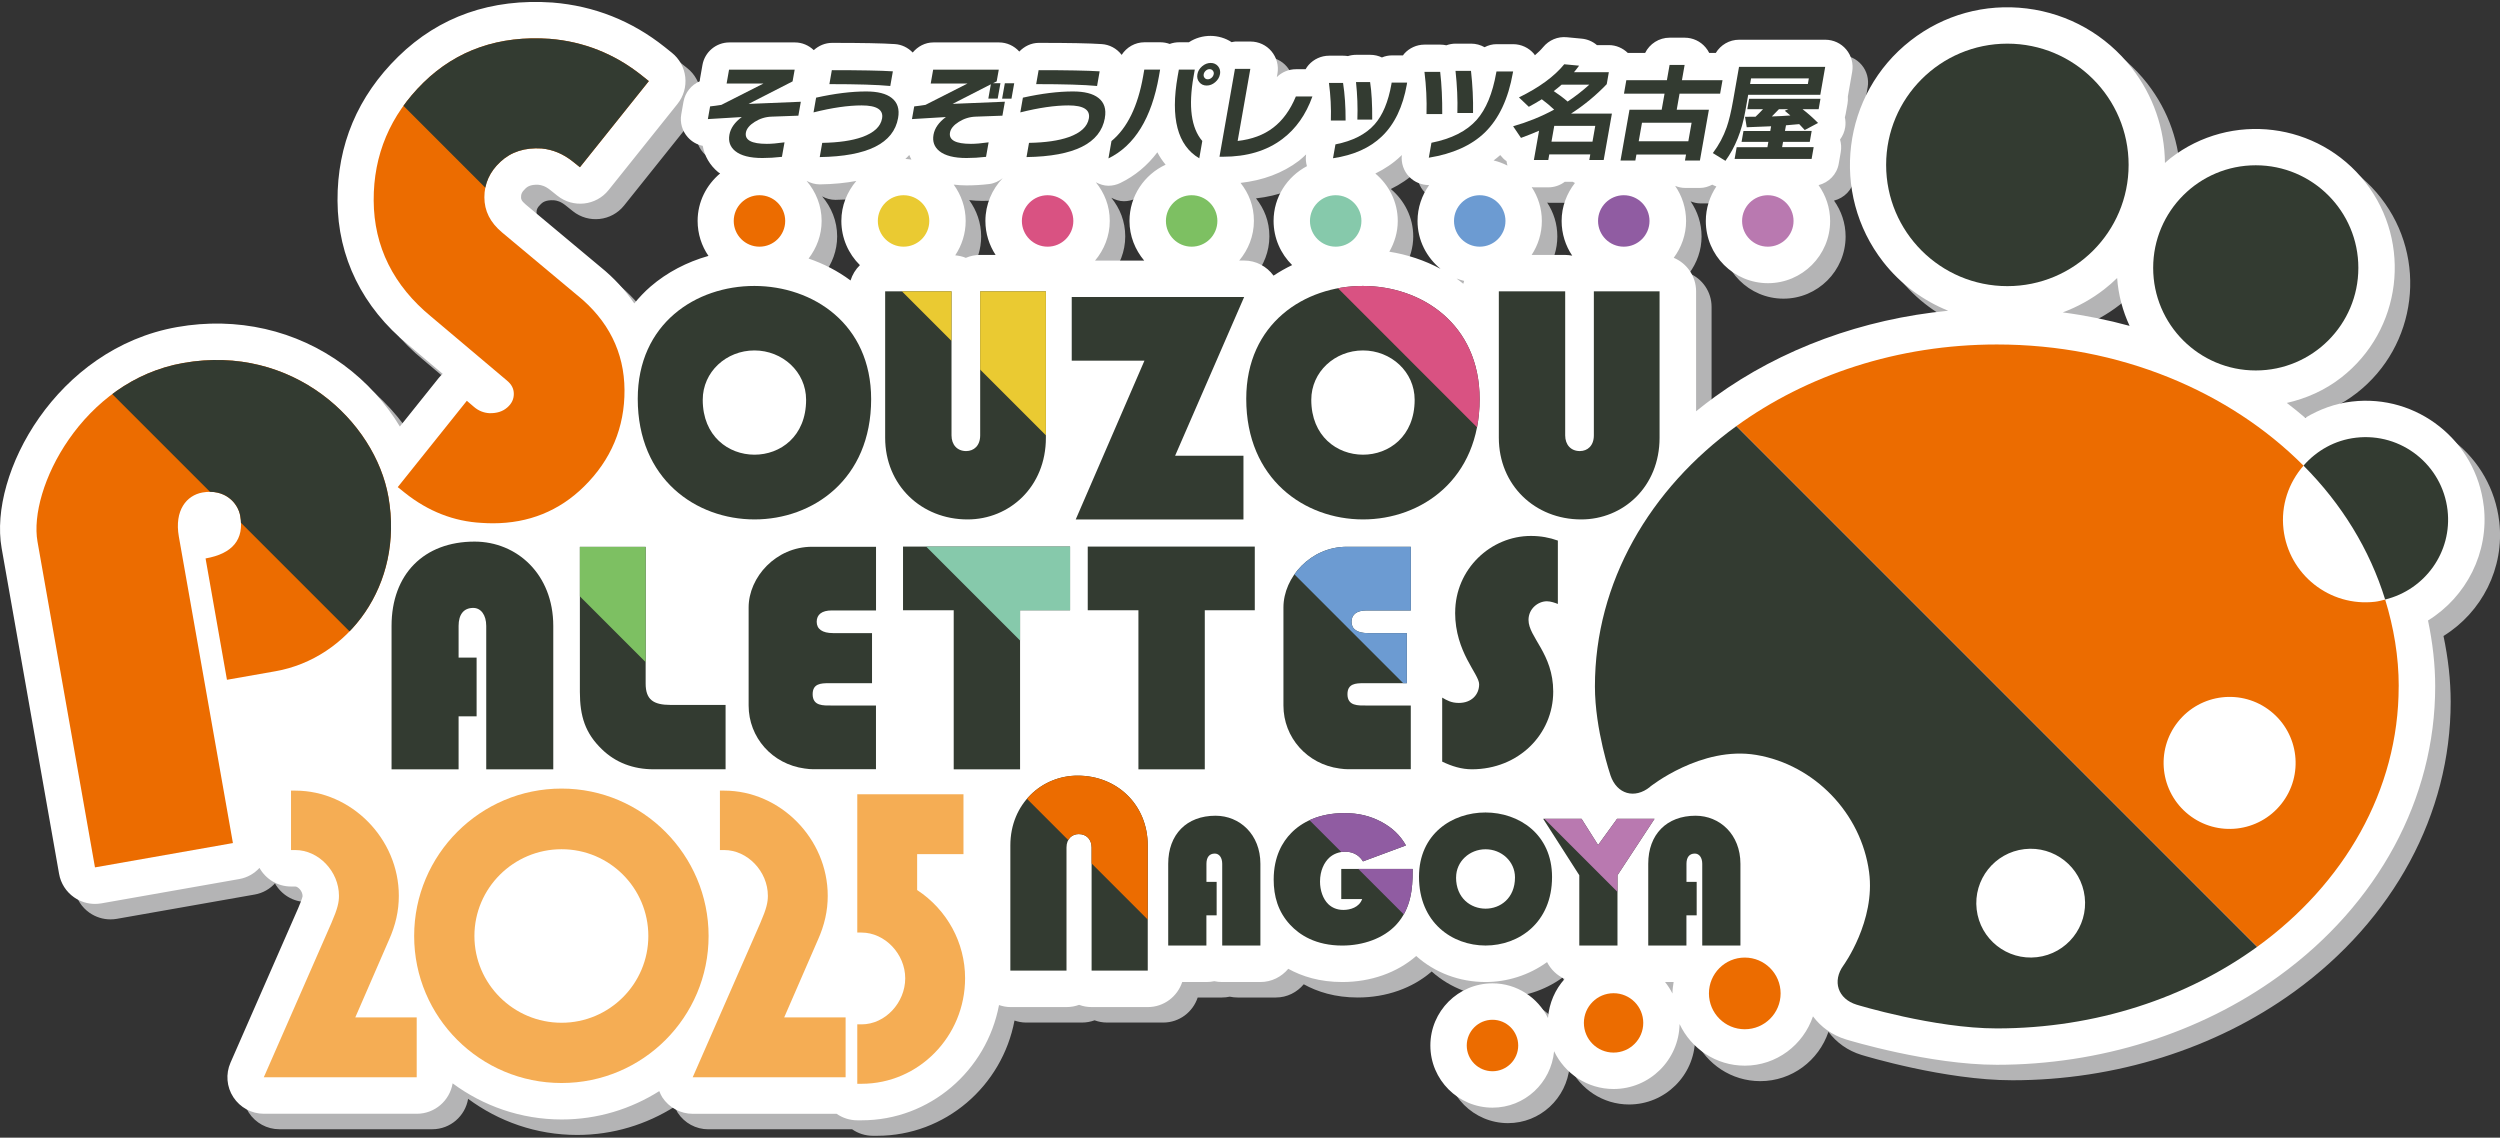
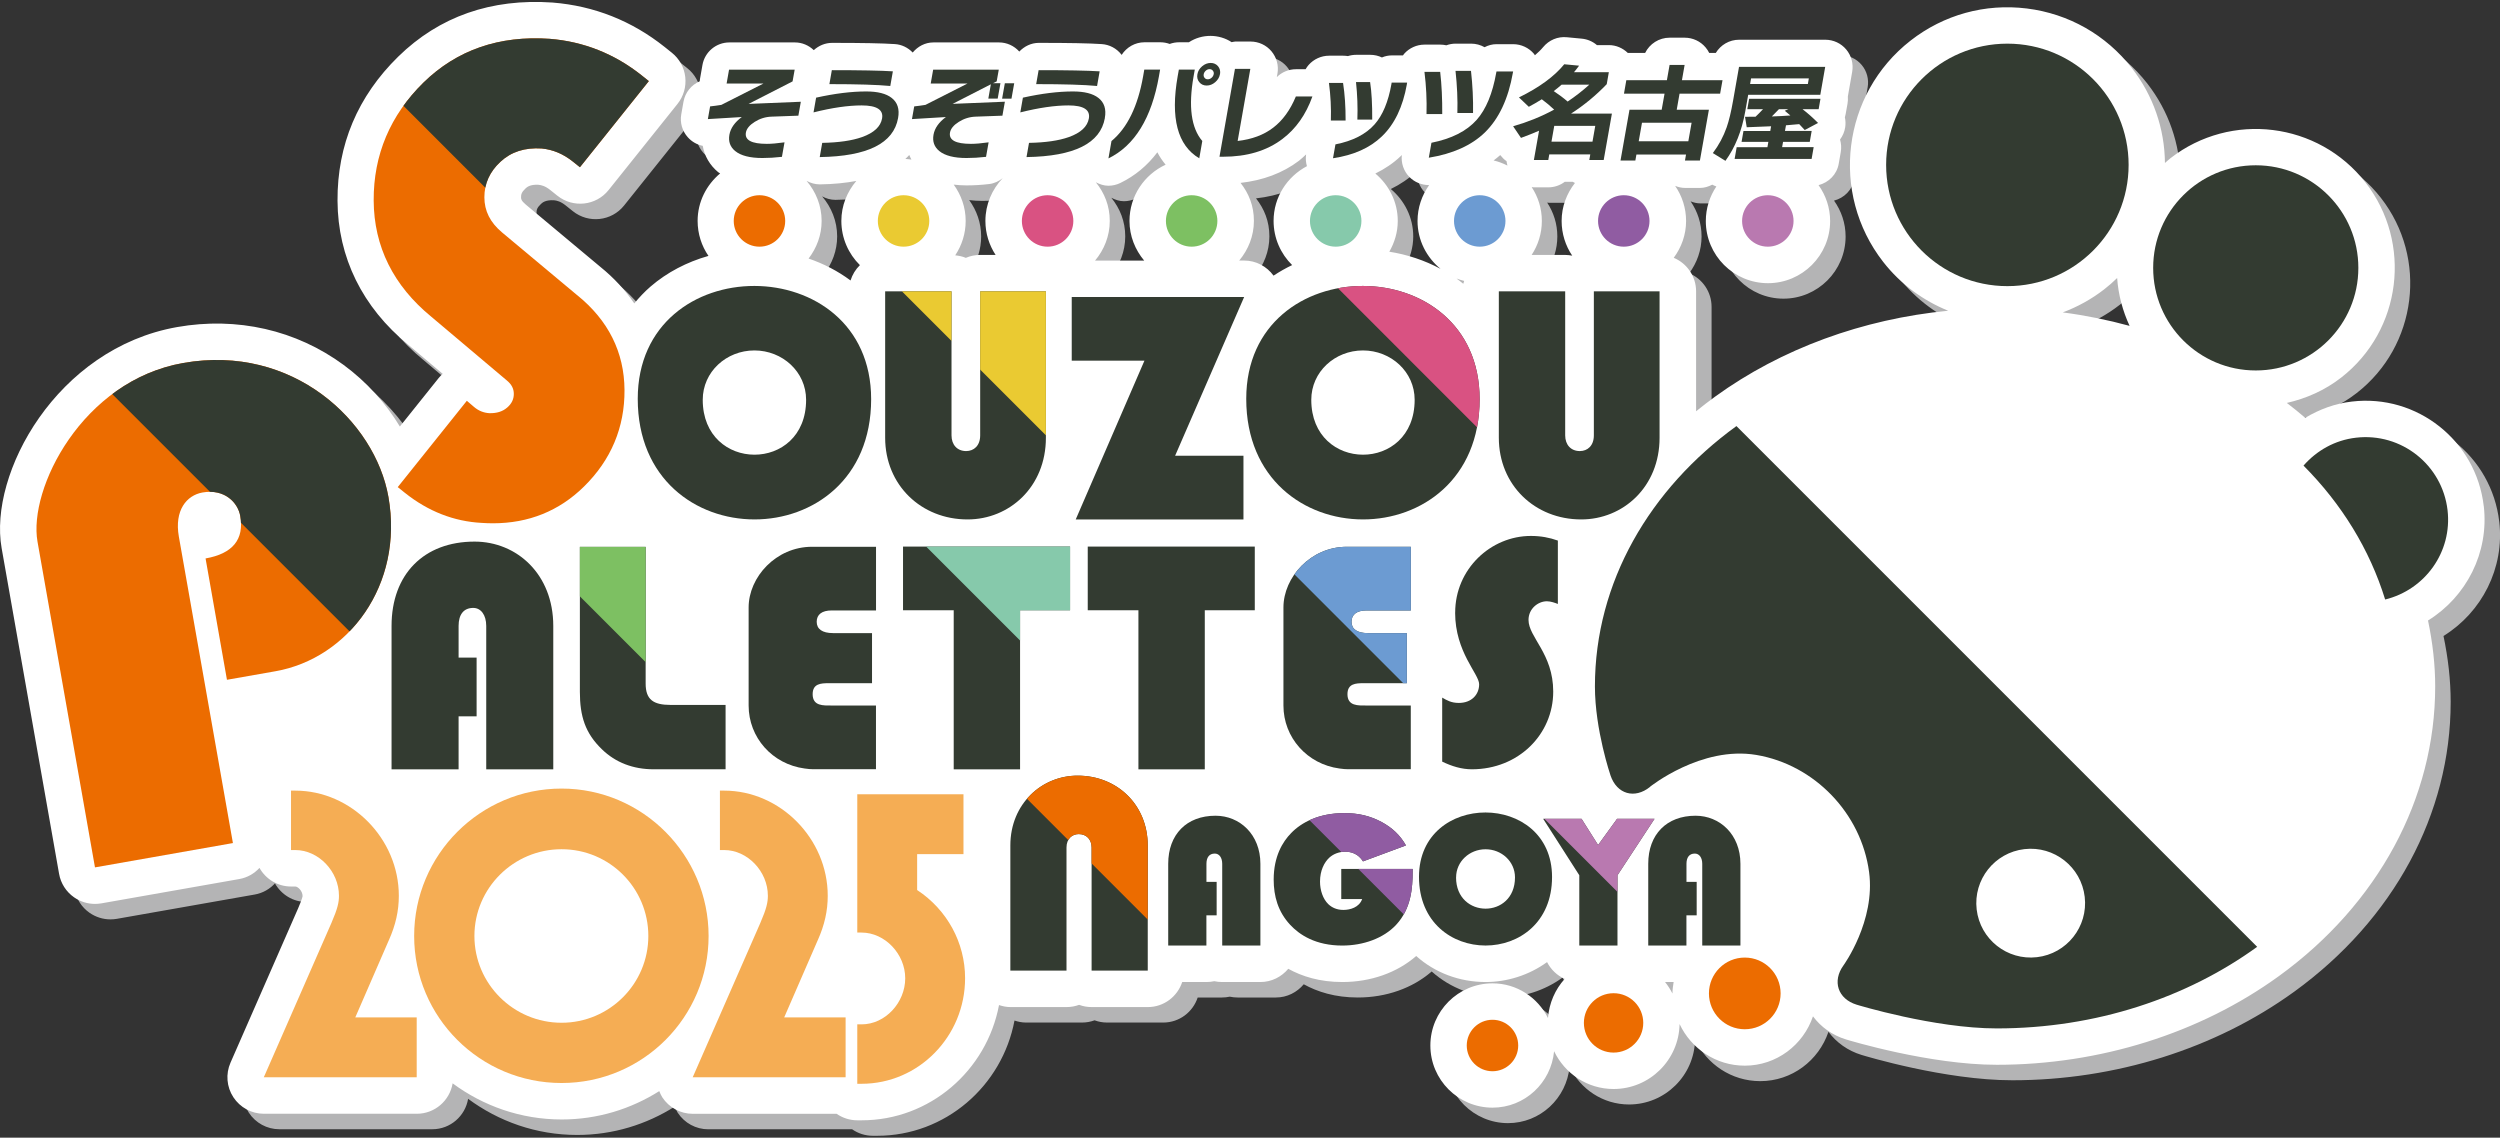
<svg xmlns="http://www.w3.org/2000/svg" id="_レイヤー_1" data-name="レイヤー 1" viewBox="0 0 512 233">
  <rect x="0" y="0" width="512" height="233" fill="#333333" stroke="none" />
  <defs>
    <style>
      .cls-1 {
        fill: none;
      }

      .cls-2 {
        fill: #b979b0;
      }

      .cls-3 {
        fill: #333b31;
      }

      .cls-4 {
        fill: #f5ad54;
      }

      .cls-5 {
        fill: #d95282;
      }

      .cls-6 {
        fill: #ec6c00;
      }

      .cls-7 {
        fill: #905ca2;
      }

      .cls-8 {
        clip-path: url(#clippath-1);
      }

      .cls-9 {
        clip-path: url(#clippath-3);
      }

      .cls-10 {
        clip-path: url(#clippath-4);
      }

      .cls-11 {
        clip-path: url(#clippath-2);
      }

      .cls-12 {
        clip-path: url(#clippath-7);
      }

      .cls-13 {
        clip-path: url(#clippath-6);
      }

      .cls-14 {
        clip-path: url(#clippath-9);
      }

      .cls-15 {
        clip-path: url(#clippath-8);
      }

      .cls-16 {
        clip-path: url(#clippath-5);
      }

      .cls-17 {
        fill: #fff;
      }

      .cls-18 {
        fill: #eaca32;
      }

      .cls-19 {
        fill: #6c9bd2;
      }

      .cls-20 {
        fill: #7dc062;
      }

      .cls-21 {
        fill: #b4b4b5;
      }

      .cls-22 {
        clip-path: url(#clippath);
      }

      .cls-23 {
        fill: #86c9ab;
      }
    </style>
    <clipPath id="clippath">
      <path class="cls-1" d="M118.2,60.45l-15.38-12.85c-2.44-2.05-3.62-4.41-3.62-7.2s1.07-5.21,3.29-7.27,5.03-2.94,8.45-2.72c2.32.23,4.41,1.11,6.38,2.68l1.45,1.16,14.11-17.64-1.46-1.17c-5.54-4.41-11.87-6.93-18.83-7.49-10.33-.72-19.02,2.27-25.86,8.96-6.81,6.68-10.25,14.8-10.2,24.16.05,9.42,4.04,17.45,11.84,23.83l15.41,13c.99.81,1.45,1.69,1.45,2.77s-.43,2-1.36,2.8c-.97.84-2.17,1.18-3.63,1.15-1.19-.07-2.23-.49-3.17-1.29l-1.46-1.25-14.15,17.68,1.46,1.17c4.76,3.8,10.07,5.87,15.76,6.16.77.05,1.53.08,2.28.08,7.3,0,13.55-2.52,18.62-7.5,5.57-5.47,8.37-12.14,8.32-19.81-.05-7.74-3.32-14.27-9.7-19.42Z" />
    </clipPath>
    <clipPath id="clippath-1">
      <path class="cls-1" d="M46.48,139.22l-4.38-24.85c5.54-.98,7.95-3.89,7.1-8.72-.48-2.7-3.18-5.59-7.72-4.79-3.27.58-5.8,3.66-4.85,9.05l11.07,62.75-28.25,4.98L7.68,110.93c-1.9-10.79,9.12-32.94,29.85-36.59,22.43-3.96,39.29,11.95,42.02,27.43,3.18,18.03-8.22,33.07-23.13,35.7l-9.94,1.75Z" />
    </clipPath>
    <clipPath id="clippath-2">
      <path class="cls-1" d="M214.2,59.67v29.98c0,10.04-7.44,16.73-16.05,16.73-9.49,0-16.87-7.04-16.87-16.73v-29.98h13.59v29.5c0,1.91,1.16,3.21,3,3.21,1.57,0,2.87-1.09,2.87-3.21v-29.5h13.45Z" />
    </clipPath>
    <clipPath id="clippath-3">
      <path class="cls-1" d="M255.23,81.68c0-30.87,47.8-30.8,47.8.07,0,32.85-47.8,32.85-47.8-.07ZM268.55,81.88c0,14.96,21.17,15.02,21.17,0,0-5.74-4.85-10.11-10.59-10.11s-10.58,4.37-10.58,10.11Z" />
    </clipPath>
    <clipPath id="clippath-4">
      <path class="cls-1" d="M118.78,112h13.45v28c0,3.28,1.57,4.37,5.12,4.37h11.25v13.18h-14.74c-4.17,0-7.79-1.37-10.59-4.1-3.41-3.28-4.51-6.76-4.51-11.75v-29.71Z" />
    </clipPath>
    <clipPath id="clippath-5">
      <path class="cls-1" d="M208.91,124.98v32.58h-13.59v-32.58h-10.38v-13.04h34.21v13.04h-10.24Z" />
    </clipPath>
    <clipPath id="clippath-6">
      <path class="cls-1" d="M288.12,129.68v10.24h-8.88c-1.57,0-3.28.07-3.28,2.25,0,2.46,2.19,2.32,3.89,2.32h9.08v13.04h-11.06c-1.37,0-2.19.07-3.55-.14-6.62-.89-11.47-6.35-11.47-12.9v-20.08c0-6.21,5.6-12.43,12.98-12.43h13.11v13.04h-9.08c-1.98,0-3.07.82-3.07,2.32s1.16,2.32,3.35,2.32h7.99Z" />
    </clipPath>
    <clipPath id="clippath-7">
      <path class="cls-1" d="M274.71,177.96h14.6v.59c0,3.19-.27,7.51-3.39,10.86-2.57,2.76-6.73,4.24-11.02,4.24-5.45,0-8.76-2.18-10.7-4.28-2.45-2.65-3.35-5.8-3.35-9.23,0-4.75,1.83-7.75,3.58-9.53,2.1-2.18,5.68-4.09,10.9-4.09,2.8,0,5.21.54,7.63,1.83,2.22,1.21,3.78,2.69,4.98,4.79l-8.8,3.27c-.54-.86-1.6-1.98-3.58-1.98-1.36,0-2.49.47-3.31,1.21-1.05.97-1.91,2.65-1.91,4.91,0,1.75.58,3.54,1.71,4.63.74.7,1.75,1.17,3.07,1.17,1.4,0,3.23-.51,3.85-2.22h-4.28v-6.15Z" />
    </clipPath>
    <clipPath id="clippath-8">
      <path class="cls-1" d="M206.92,198.78v-25.63c0-8.58,6.48-14.3,13.78-14.3,8.12,0,14.36,6.01,14.36,14.3v25.63h-11.5v-25.22c0-1.63-1.05-2.74-2.63-2.74-1.34,0-2.51.93-2.51,2.74v25.22h-11.5Z" />
    </clipPath>
    <clipPath id="clippath-9">
      <path class="cls-1" d="M338.85,167.69l-7.59,11.56v14.4h-7.82v-14.4l-7.4-11.56h7.86l3.39,5.37,3.89-5.37h7.67Z" />
    </clipPath>
  </defs>
  <path class="cls-21" d="M511.84,106.81h0c-1.55-13.36-13.64-22.98-27.01-21.4-3.41.39-6.63,1.58-9.55,3.33-1.23-1.05-2.48-2.07-3.77-3.05,3.94-.9,7.76-2.56,11.15-5.2,12.38-9.65,14.6-27.57,4.96-39.95-9.65-12.38-27.56-14.6-39.95-4.96-.39.31-.75.64-1.12.97-.07-7.03-2.39-13.8-6.78-19.44-5.3-6.8-12.93-11.13-21.49-12.2-8.58-1.06-17.02,1.27-23.82,6.57h0c-14.04,10.94-16.56,31.27-5.62,45.32,3.6,4.62,8.24,7.95,13.32,10.01-17.49,1.7-34.15,7.75-47.72,17.58,0,0-.02.02-.03.02-1.33.97-2.62,1.96-3.88,2.99v-24.55c0-3.1-1.89-5.76-4.58-6.88,1.57-2.12,2.53-4.71,2.53-7.54,0-2.67-.83-5.14-2.24-7.19.65.26,1.33.42,2.04.42h3.06c.91,0,1.74-.28,2.5-.67.27.15.55.26.84.37-1.36,2.03-2.16,4.46-2.16,7.08,0,7.02,5.71,12.73,12.73,12.73s12.73-5.71,12.73-12.73c0-2.74-.89-5.27-2.37-7.35,2.08-.54,3.75-2.18,4.13-4.38l.42-2.41c.15-.86.09-1.73-.15-2.55.55-.73.92-1.6,1.06-2.53.1-.68.08-1.36-.07-2.01.07-.21.12-.44.16-.67l.38-2.12c.09-.5.11-.99.07-1.48l.89-5.07c.28-1.63-.16-3.3-1.22-4.56-1.06-1.27-2.63-2-4.29-2h-17.65c-2.01,0-3.79,1.07-4.78,2.71h-1.34c-.2-.4-.44-.78-.74-1.13-1.06-1.27-2.63-2-4.29-2h-3.08c-2.18,0-4.1,1.26-5.02,3.13h-3.54c-1.04-1.01-2.42-1.61-3.88-1.61h-2.45c-.86-.74-1.94-1.21-3.11-1.32l-3.04-.29c-1.89-.19-3.68.59-4.87,2.03-.46.56-1.04,1.11-1.68,1.66-.07-.09-.12-.2-.19-.29-1.06-1.25-2.62-1.98-4.27-1.98h-3.41c-.87,0-1.69.23-2.44.62-.82-.46-1.76-.73-2.76-.73h-3.17c-.66,0-1.3.12-1.9.34-.4-.09-.81-.14-1.24-.14h-3.22c-1.6,0-3.12.68-4.19,1.89-.09.1-.15.22-.23.32h-2.3c-.7,0-1.38.15-2.01.42-.73-.35-1.54-.54-2.39-.54h-2.89c-.58,0-1.15.09-1.69.26-.31-.05-.64-.08-.97-.08h-2.88c-1.61,0-3.14.7-4.2,1.9-.24.27-.44.57-.61.87h-1.97c-1.5,0-2.91.6-3.93,1.61l.13-.71c.29-1.63-.16-3.3-1.22-4.57s-2.63-2-4.29-2h-3.15c-.25,0-.48.1-.72.13-2.55-1.69-6.08-1.75-8.76.02h-2.01c-.67,0-1.31.12-1.92.34-.61-.22-1.26-.34-1.92-.34h-3.24c-1.95,0-3.68,1.03-4.68,2.59-.02-.03-.04-.06-.06-.09-.98-1.25-2.44-2.03-4.03-2.13-2.56-.17-6.77-.25-12.87-.25-1.58,0-2.97.71-4,1.78-1.06-1.18-2.56-1.87-4.15-1.87h-13.44c-1.71,0-3.21.83-4.24,2.07-.96-1-2.24-1.64-3.64-1.73-2.56-.17-6.77-.25-12.87-.25-1.44,0-2.75.58-3.75,1.49-1.04-.99-2.4-1.58-3.85-1.58h-13.44c-2.71,0-5.04,1.95-5.51,4.62l-.5,2.84c-.03.17-.05.34-.06.5-1.71.73-2.98,2.28-3.32,4.17l-.46,2.6c-.3,1.69.2,3.42,1.34,4.69.81.91,1.89,1.52,3.06,1.76.35,2.08,1.44,3.96,3.17,5.4.12.1.26.16.39.25-2.79,2.34-4.61,5.8-4.61,9.72,0,2.66.82,5.13,2.22,7.17-4.41,1.25-8.47,3.36-11.85,6.27-1.24,1.07-2.33,2.24-3.34,3.46-1.86-2.71-4.15-5.22-6.91-7.45l-15.31-12.79c-.97-.81-.97-1.19-.97-1.49,0-.56.07-1.02.91-1.81.3-.28.91-.84,2.62-.76.63.06,1.41.24,2.47,1.09l1.45,1.16c3.22,2.56,7.91,2.05,10.48-1.17l14.11-17.64c1.24-1.54,1.81-3.52,1.59-5.49-.22-1.97-1.21-3.77-2.76-5l-1.46-1.17c-6.72-5.35-14.41-8.41-22.96-9.1-12.55-.87-23.2,2.85-31.6,11.07-8.31,8.14-12.5,18.08-12.44,29.53.06,11.59,5.1,21.81,14.49,29.49l7.05,5.95c-.3.27-.58.56-.83.87l-7.94,9.92c-2.89-4.79-6.78-9.12-11.5-12.6-9.74-7.17-21.86-9.93-34.11-7.77C14.72,74.52.82,100.21,3.5,115.4l11.77,66.73c.34,1.95,1.45,3.68,3.07,4.81,1.26.88,2.76,1.35,4.28,1.35.43,0,.86-.04,1.3-.11l28.25-4.98c1.66-.29,3.08-1.13,4.14-2.28,1.28,2.26,3.68,3.81,6.47,3.81h.88c.49,0,1.48.88,1.48,1.97,0,.02-.07.54-.91,2.49l-13.85,31.61c-1.02,2.31-.8,4.97.58,7.08s3.73,3.39,6.25,3.39h31.32c3.7,0,6.75-2.7,7.34-6.23,6.26,4.63,13.97,7.4,22.34,7.4,7.35,0,14.19-2.15,19.98-5.81.18.43.35.86.61,1.26,1.38,2.11,3.73,3.39,6.25,3.39h29.47c1.21.84,2.66,1.33,4.24,1.33h.88c13.95,0,25.6-10.18,28.13-23.6.74.24,1.51.41,2.33.41h11.5c.9,0,1.77-.16,2.57-.46.8.3,1.67.46,2.57.46h11.5c3.3,0,6.07-2.16,7.05-5.13h4.96c.55,0,1.09-.06,1.61-.17.52.11,1.06.17,1.61.17h7.83c2.31,0,4.34-1.07,5.71-2.71,2.8,1.55,6.42,2.71,11.07,2.71,5.84,0,11.24-1.93,15.13-5.33,3.83,3.43,8.86,5.33,14.22,5.33,4.38,0,8.87-1.39,12.58-4.08.78,1.52,2.04,2.74,3.61,3.44-1.95,2.16-3.18,4.94-3.42,8.01-2.09-4.19-6.37-7.1-11.36-7.1-7.02,0-12.73,5.71-12.73,12.73s5.71,12.73,12.73,12.73c6.62,0,12.01-5.1,12.61-11.56,2.18,4.56,6.8,7.74,12.18,7.74,7.38,0,13.39-5.94,13.52-13.3,2.37,5.02,7.44,8.52,13.35,8.52,6.51,0,11.99-4.25,13.97-10.1,1.62,2.17,3.92,3.86,6.77,4.73.69.21,17.12,5.19,30.88,5.19,21.08,0,41.57-6.44,57.71-18.12,0,0,.02-.02.03-.02,20.36-14.76,32.04-36.4,32.04-59.35,0-4.44-.52-8.96-1.47-13.5,7.84-4.85,12.53-13.89,11.42-23.44ZM434.13,62.42c.93-.72,1.8-1.49,2.63-2.3.24,3.4,1.12,6.71,2.55,9.8-4.46-1.22-9.03-2.15-13.69-2.76,2.99-1.12,5.86-2.68,8.51-4.74ZM290.04,35.16c.08-.08.14-.18.22-.26-.17,1.66.37,3.31,1.55,4.51,1.06,1.07,2.49,1.66,3.98,1.66.02,0,.05,0,.07,0-1.48,2.08-2.38,4.61-2.38,7.35,0,3.97,1.86,7.47,4.71,9.81-3.26-1.75-6.82-2.93-10.49-3.51,1.07-1.87,1.73-4,1.73-6.3,0-3.91-1.81-7.37-4.59-9.71,1.94-.95,3.69-2.12,5.18-3.55ZM310.42,34.93c.39.47.79.93,1.29,1.24.01.31.13.61.19.91-.9-.45-1.84-.82-2.84-1.05.47-.35.93-.72,1.36-1.1ZM316.87,41.49c.14.01.28.05.43.05h2.95c1.26,0,2.44-.42,3.39-1.14h1.62c.14.11.31.15.46.24-1.69,2.16-2.73,4.84-2.73,7.78,0,2.63.8,5.08,2.17,7.11-.47-.09-.95-.15-1.44-.15h-6.87c1.31-2,2.09-4.39,2.09-6.96s-.77-4.93-2.08-6.93ZM303.03,60.7c-.06.2-.14.39-.18.59-.46-.36-.9-.74-1.38-1.08.5.2,1.03.35,1.56.49ZM205.76,40.86c1.05-.12,1.97-.58,2.76-1.2-2.18,2.29-3.54,5.36-3.54,8.76,0,2.57.78,4.96,2.09,6.96h-3.16c-1.04,0-2.04.21-2.94.6-.67-.29-1.41-.44-2.17-.52,1.34-2.02,2.14-4.44,2.14-7.04,0-2.79-.93-5.34-2.45-7.44.82.1,1.69.16,2.61.16,1.52,0,3.08-.09,4.66-.28ZM257.21,40.63c4.6-.52,8.64-2,11.98-4.53.52-.4.98-.86,1.47-1.3-.12.81-.06,1.63.17,2.4-4.04,2.14-6.83,6.33-6.83,11.21,0,3.54,1.46,6.74,3.8,9.05-1.33.63-2.59,1.36-3.81,2.16-1.4-1.92-3.61-3.09-6-3.09h-1.03c1.85-2.21,3.01-5.02,3.01-8.12s-1.05-5.63-2.74-7.79ZM189.84,35.85c-.41-.05-.82-.11-1.24-.13.29-.26.55-.54.8-.81.13.32.27.63.44.94ZM168.37,40.21c.82.45,1.74.72,2.69.72h.08c2.82-.04,5.26-.3,7.41-.7-1.88,2.22-3.06,5.05-3.06,8.18,0,3.54,1.46,6.75,3.8,9.06-.89.86-1.54,1.94-1.92,3.14-2.61-1.94-5.52-3.44-8.59-4.49,1.65-2.15,2.67-4.8,2.67-7.71,0-3.14-1.19-5.98-3.08-8.2ZM241.89,36.9c-4.36,2.02-7.4,6.41-7.4,11.52,0,3.1,1.16,5.91,3.01,8.12h-10.06c1.85-2.21,3.01-5.02,3.01-8.12s-1.09-5.74-2.85-7.92c.81.42,1.67.71,2.57.71.83,0,1.68-.19,2.45-.57,2.99-1.45,5.52-3.55,7.58-6.28.47.93,1.05,1.76,1.69,2.54ZM344.18,204.28h1.75c-.12.77-.24,1.54-.24,2.34,0,.01,0,.02,0,.03-.42-.85-.93-1.63-1.52-2.37ZM367.84,206.62h0,0Z" />
  <path class="cls-17" d="M508.67,103.64h0c-1.55-13.36-13.64-22.98-27.01-21.4-3.41.39-6.63,1.58-9.55,3.33-1.23-1.05-2.48-2.07-3.77-3.05,3.94-.9,7.76-2.56,11.15-5.2,12.38-9.65,14.6-27.57,4.96-39.95-9.65-12.38-27.56-14.6-39.95-4.96-.39.31-.75.64-1.12.97-.07-7.03-2.39-13.8-6.78-19.44-5.3-6.8-12.93-11.13-21.49-12.2-8.58-1.06-17.02,1.27-23.82,6.57h0c-14.04,10.94-16.56,31.27-5.62,45.32,3.6,4.62,8.24,7.95,13.32,10.01-17.49,1.7-34.15,7.75-47.72,17.58,0,0-.02.02-.03.02-1.33.97-2.62,1.96-3.88,2.99v-24.55c0-3.1-1.89-5.76-4.58-6.88,1.57-2.12,2.53-4.71,2.53-7.54,0-2.67-.83-5.14-2.24-7.19.65.26,1.33.42,2.04.42h3.06c.91,0,1.74-.28,2.5-.67.27.15.55.26.84.37-1.36,2.03-2.16,4.46-2.16,7.08,0,7.02,5.71,12.73,12.73,12.73s12.73-5.71,12.73-12.73c0-2.74-.89-5.27-2.37-7.35,2.08-.54,3.75-2.18,4.13-4.38l.42-2.41c.15-.86.09-1.73-.15-2.55.55-.73.92-1.6,1.06-2.53.1-.68.08-1.36-.07-2.01.07-.21.12-.44.16-.67l.38-2.12c.09-.5.11-.99.07-1.48l.89-5.07c.28-1.63-.16-3.3-1.22-4.56-1.06-1.27-2.63-2-4.29-2h-17.65c-2.01,0-3.79,1.07-4.78,2.71h-1.34c-.2-.4-.44-.78-.74-1.13-1.06-1.27-2.63-2-4.29-2h-3.08c-2.18,0-4.1,1.26-5.02,3.13h-3.54c-1.04-1.01-2.42-1.61-3.88-1.61h-2.45c-.86-.74-1.94-1.21-3.11-1.32l-3.04-.29c-1.89-.19-3.68.59-4.87,2.03-.46.56-1.04,1.11-1.68,1.66-.07-.09-.12-.2-.19-.29-1.06-1.25-2.62-1.98-4.27-1.98h-3.41c-.87,0-1.69.23-2.44.62-.82-.46-1.76-.73-2.76-.73h-3.17c-.66,0-1.3.12-1.9.34-.4-.09-.81-.14-1.24-.14h-3.22c-1.6,0-3.12.68-4.19,1.89-.09.1-.15.22-.23.32h-2.3c-.7,0-1.38.15-2.01.42-.73-.35-1.54-.54-2.39-.54h-2.89c-.58,0-1.15.09-1.69.26-.31-.05-.64-.08-.97-.08h-2.88c-1.61,0-3.14.7-4.2,1.9-.24.27-.44.57-.61.87h-1.97c-1.5,0-2.91.6-3.93,1.61l.13-.71c.29-1.63-.16-3.3-1.22-4.57s-2.63-2-4.29-2h-3.15c-.25,0-.48.1-.72.13-2.55-1.69-6.08-1.75-8.76.02h-2.01c-.67,0-1.31.12-1.92.34-.61-.22-1.26-.34-1.92-.34h-3.24c-1.95,0-3.68,1.03-4.68,2.59-.02-.03-.04-.06-.06-.09-.98-1.25-2.44-2.03-4.03-2.13-2.56-.17-6.77-.25-12.87-.25-1.58,0-2.97.71-4,1.78-1.06-1.18-2.56-1.87-4.15-1.87h-13.44c-1.71,0-3.21.83-4.24,2.07-.96-1-2.24-1.64-3.64-1.73-2.56-.17-6.77-.25-12.87-.25-1.44,0-2.75.58-3.75,1.49-1.04-.99-2.4-1.58-3.85-1.58h-13.44c-2.71,0-5.04,1.95-5.51,4.62l-.5,2.84c-.03.17-.05.34-.06.5-1.71.73-2.98,2.28-3.32,4.17l-.46,2.6c-.3,1.69.2,3.42,1.34,4.69.81.91,1.89,1.52,3.06,1.76.35,2.08,1.44,3.96,3.17,5.4.12.1.26.16.39.25-2.79,2.34-4.61,5.8-4.61,9.72,0,2.66.82,5.13,2.22,7.17-4.41,1.25-8.47,3.36-11.85,6.27-1.24,1.07-2.33,2.24-3.34,3.46-1.86-2.71-4.15-5.22-6.91-7.45l-15.31-12.79c-.97-.81-.97-1.19-.97-1.49,0-.56.07-1.02.91-1.81.3-.28.91-.84,2.62-.76.63.06,1.41.24,2.47,1.09l1.45,1.16c3.22,2.56,7.91,2.05,10.48-1.17l14.11-17.64c1.24-1.54,1.81-3.52,1.59-5.49-.22-1.97-1.21-3.77-2.76-5l-1.46-1.17c-6.72-5.35-14.41-8.41-22.96-9.1-12.55-.87-23.2,2.85-31.6,11.07-8.31,8.14-12.5,18.08-12.44,29.53.06,11.59,5.1,21.81,14.49,29.49l7.05,5.95c-.3.27-.58.56-.83.87l-7.94,9.92c-2.89-4.79-6.78-9.12-11.5-12.6-9.74-7.17-21.86-9.93-34.11-7.77C11.55,71.35-2.35,97.04.33,112.23l11.77,66.73c.34,1.95,1.45,3.68,3.07,4.81,1.26.88,2.76,1.35,4.28,1.35.43,0,.86-.04,1.3-.11l28.25-4.98c1.66-.29,3.08-1.13,4.14-2.28,1.28,2.26,3.68,3.81,6.47,3.81h.88c.49,0,1.48.88,1.48,1.97,0,.02-.07.54-.91,2.49l-13.85,31.61c-1.02,2.31-.8,4.97.58,7.08s3.73,3.39,6.25,3.39h31.32c3.7,0,6.75-2.7,7.34-6.23,6.26,4.63,13.97,7.4,22.34,7.4,7.35,0,14.19-2.15,19.98-5.81.18.43.35.86.61,1.26,1.38,2.11,3.73,3.39,6.25,3.39h29.47c1.21.84,2.66,1.33,4.24,1.33h.88c13.95,0,25.6-10.18,28.13-23.6.74.24,1.51.41,2.33.41h11.5c.9,0,1.77-.16,2.57-.46.8.3,1.67.46,2.57.46h11.5c3.3,0,6.07-2.16,7.05-5.13h4.96c.55,0,1.09-.06,1.61-.17.52.11,1.06.17,1.61.17h7.83c2.31,0,4.34-1.07,5.71-2.71,2.8,1.55,6.42,2.71,11.07,2.71,5.84,0,11.24-1.93,15.13-5.33,3.83,3.43,8.86,5.33,14.22,5.33,4.38,0,8.87-1.39,12.58-4.08.78,1.52,2.04,2.74,3.61,3.44-1.95,2.16-3.18,4.94-3.42,8.01-2.09-4.19-6.37-7.1-11.36-7.1-7.02,0-12.73,5.71-12.73,12.73s5.71,12.73,12.73,12.73c6.62,0,12.01-5.1,12.61-11.56,2.18,4.56,6.8,7.74,12.18,7.74,7.38,0,13.39-5.94,13.52-13.3,2.37,5.02,7.44,8.52,13.35,8.52,6.51,0,11.99-4.25,13.97-10.1,1.62,2.17,3.92,3.86,6.77,4.73.69.21,17.12,5.19,30.88,5.19,21.08,0,41.57-6.44,57.71-18.12,0,0,.02-.02.03-.02,20.36-14.76,32.04-36.4,32.04-59.35,0-4.44-.52-8.96-1.47-13.5,7.84-4.85,12.53-13.89,11.42-23.44ZM430.96,59.24c.93-.72,1.8-1.49,2.63-2.3.24,3.4,1.12,6.71,2.55,9.8-4.46-1.22-9.03-2.15-13.69-2.76,2.99-1.12,5.86-2.68,8.51-4.74ZM286.87,31.99c.08-.08.14-.18.22-.26-.17,1.66.37,3.31,1.55,4.51,1.06,1.07,2.49,1.66,3.98,1.66.02,0,.05,0,.07,0-1.48,2.08-2.38,4.61-2.38,7.35,0,3.97,1.86,7.47,4.71,9.81-3.26-1.75-6.82-2.93-10.49-3.51,1.07-1.87,1.73-4,1.73-6.3,0-3.91-1.81-7.37-4.59-9.71,1.94-.95,3.69-2.12,5.18-3.55ZM307.25,31.76c.39.47.79.93,1.29,1.24.01.31.13.61.19.91-.9-.45-1.84-.82-2.84-1.05.47-.35.93-.72,1.36-1.1ZM313.7,38.32c.14.01.28.05.43.05h2.95c1.26,0,2.44-.42,3.39-1.14h1.62c.14.11.31.15.46.24-1.69,2.16-2.73,4.84-2.73,7.78,0,2.63.8,5.08,2.17,7.11-.47-.09-.95-.15-1.44-.15h-6.87c1.31-2,2.09-4.39,2.09-6.96s-.77-4.93-2.08-6.93ZM299.86,57.53c-.06.2-.14.39-.18.59-.46-.36-.9-.74-1.38-1.08.5.2,1.03.35,1.56.49ZM202.59,37.69c1.05-.12,1.97-.58,2.76-1.2-2.18,2.29-3.54,5.36-3.54,8.76,0,2.57.78,4.96,2.09,6.96h-3.16c-1.04,0-2.04.21-2.94.6-.67-.29-1.41-.44-2.17-.52,1.34-2.02,2.14-4.44,2.14-7.04,0-2.79-.93-5.34-2.45-7.44.82.1,1.69.16,2.61.16,1.52,0,3.08-.09,4.66-.28ZM254.04,37.46c4.6-.52,8.64-2,11.98-4.53.52-.4.98-.86,1.47-1.3-.12.81-.06,1.63.17,2.4-4.04,2.14-6.83,6.33-6.83,11.21,0,3.54,1.46,6.74,3.8,9.05-1.33.63-2.59,1.36-3.81,2.16-1.4-1.92-3.61-3.09-6-3.09h-1.03c1.85-2.21,3.01-5.02,3.01-8.12s-1.05-5.63-2.74-7.79ZM186.66,32.68c-.41-.05-.82-.11-1.24-.13.29-.26.55-.54.8-.81.13.32.27.63.44.94ZM165.19,37.04c.82.45,1.74.72,2.69.72h.08c2.82-.04,5.26-.3,7.41-.7-1.88,2.22-3.06,5.05-3.06,8.18,0,3.54,1.46,6.75,3.8,9.06-.89.86-1.54,1.94-1.92,3.14-2.61-1.94-5.52-3.44-8.59-4.49,1.65-2.15,2.67-4.8,2.67-7.71,0-3.14-1.19-5.98-3.08-8.2ZM238.72,33.73c-4.36,2.02-7.4,6.41-7.4,11.52,0,3.1,1.16,5.91,3.01,8.12h-10.06c1.85-2.21,3.01-5.02,3.01-8.12s-1.09-5.74-2.85-7.92c.81.42,1.67.71,2.57.71.83,0,1.68-.19,2.45-.57,2.99-1.45,5.52-3.55,7.58-6.28.47.93,1.05,1.76,1.69,2.54ZM341.01,201.11h1.75c-.12.77-.24,1.54-.24,2.34,0,.01,0,.02,0,.03-.42-.85-.93-1.63-1.52-2.37ZM364.67,203.45h0,0Z" />
  <path class="cls-6" d="M46.48,139.22l-4.38-24.85c5.54-.98,7.95-3.89,7.1-8.72-.48-2.7-3.18-5.59-7.72-4.79-3.27.58-5.8,3.66-4.85,9.05l11.07,62.75-28.25,4.98L7.68,110.93c-1.9-10.79,9.12-32.94,29.85-36.59,22.43-3.96,39.29,11.95,42.02,27.43,3.18,18.03-8.22,33.07-23.13,35.7l-9.94,1.75Z" />
  <path class="cls-3" d="M97.61,134.68v12.02h-3.69v10.86h-13.73v-29.37c0-10.58,6.62-17.27,17-17.27,8.67,0,16.12,6.69,16.12,17.27v29.37h-13.73v-29.37c0-2.25-1.09-3.69-2.66-3.69-1.98,0-3,1.37-3,3.69v6.49h3.69Z" />
  <path class="cls-3" d="M118.78,112h13.45v28c0,3.28,1.57,4.37,5.12,4.37h11.25v13.18h-14.74c-4.17,0-7.79-1.37-10.59-4.1-3.41-3.28-4.51-6.76-4.51-11.75v-29.71Z" />
  <path class="cls-3" d="M178.59,129.68v10.24h-8.88c-1.57,0-3.28.07-3.28,2.25,0,2.46,2.19,2.32,3.89,2.32h9.08v13.04h-11.06c-1.37,0-2.19.07-3.55-.14-6.63-.89-11.47-6.35-11.47-12.9v-20.08c0-6.21,5.6-12.43,12.98-12.43h13.11v13.04h-9.08c-1.98,0-3.07.82-3.07,2.32s1.16,2.32,3.35,2.32h7.99Z" />
  <path class="cls-3" d="M208.91,124.98v32.58h-13.59v-32.58h-10.38v-13.04h34.21v13.04h-10.24Z" />
  <path class="cls-3" d="M246.74,124.98v32.58h-13.59v-32.58h-10.38v-13.04h34.21v13.04h-10.24Z" />
  <path class="cls-3" d="M288.12,129.68v10.24h-8.88c-1.57,0-3.28.07-3.28,2.25,0,2.46,2.19,2.32,3.89,2.32h9.08v13.04h-11.06c-1.37,0-2.19.07-3.55-.14-6.62-.89-11.47-6.35-11.47-12.9v-20.08c0-6.21,5.6-12.43,12.98-12.43h13.11v13.04h-9.08c-1.98,0-3.07.82-3.07,2.32s1.16,2.32,3.35,2.32h7.99Z" />
  <path class="cls-3" d="M298.02,125.46c0-8.95,7.31-15.7,15.5-15.7,2.05,0,3.82.34,5.53.95v12.98c-.55-.21-1.43-.55-2.25-.55-1.78,0-3.76,1.5-3.76,3.82,0,3.55,5.06,6.89,5.06,14.68,0,8.74-7.1,15.91-16.66,15.91-2.12,0-4.1-.62-6.08-1.57v-13.11c.96.55,1.84,1.09,3.41,1.09,2.6,0,4.16-1.7,4.16-3.82s-4.92-6.56-4.92-14.68Z" />
  <g>
    <path class="cls-4" d="M79.64,192.55c1.39-3.11,2.04-6,2.04-9.1,0-11.67-9.71-21.53-21.2-21.53h-.88v12.17h.88c4.76,0,8.94,4.37,8.94,9.36,0,1.3-.24,2.56-1.54,5.56l-13.57,30.97-.29.65h31.32v-12.26h-12.58l6.88-15.83Z" />
    <path class="cls-4" d="M115.01,161.5c-16.65,0-30.19,13.54-30.19,30.19s13.54,30.11,30.19,30.11,30.11-13.51,30.11-30.11-13.51-30.19-30.11-30.19ZM115.01,209.46c-9.84,0-17.85-7.97-17.85-17.77s8.01-17.77,17.85-17.77,17.77,7.97,17.77,17.77-7.97,17.77-17.77,17.77Z" />
    <path class="cls-4" d="M167.48,192.55c1.39-3.11,2.04-6,2.04-9.1,0-11.67-9.71-21.53-21.2-21.53h-.88v12.17h.88c4.76,0,8.94,4.37,8.94,9.36,0,1.3-.24,2.56-1.54,5.56l-13.57,30.97-.29.65h31.32v-12.26h-12.58l6.88-15.83Z" />
    <path class="cls-4" d="M187.83,182.29v-7.36h9.49v-12.26h-21.75v28.32h.88c4.76,0,8.94,4.37,8.94,9.36s-4.09,9.44-8.94,9.44h-.88v12.17h.88c11.69,0,21.2-9.7,21.2-21.62,0-7.27-3.67-14.01-9.82-18.06Z" />
  </g>
  <g>
    <path class="cls-3" d="M163.53,23.69l-5.5.2c-1.26.04-2.41.4-3.47,1.07-1.06.67-1.66,1.4-1.8,2.19-.27,1.54,1.16,2.31,4.29,2.31.92,0,2.13-.1,3.62-.31l-.53,2.97c-1.4.16-2.73.24-4.01.24-2.54,0-4.4-.48-5.57-1.43-1.03-.85-1.42-1.96-1.18-3.33.24-1.35,1.09-2.56,2.54-3.63l-6.95.42.46-2.6c.7-.07,1.47-.18,2.3-.31.85-.41,3.72-1.87,8.62-4.37h-7.54l.5-2.84h13.44l-.43,2.4-9.01,4.61,10.7-.44-.5,2.84Z" />
    <path class="cls-3" d="M183.93,24.17c-.92,5.19-6.26,7.85-16.05,8l.51-2.91c3.36-.06,6.08-.45,8.17-1.19,2.43-.87,3.79-2.14,4.09-3.81.31-1.78-1.08-2.67-4.18-2.67-2.79,0-6.08.48-9.86,1.43l.53-3.02c3.82-.85,7.24-1.27,10.26-1.27,2.35,0,4.09.44,5.21,1.32,1.2.93,1.65,2.3,1.32,4.12ZM182.33,17.61c-2.61-.25-6.77-.38-12.47-.38l.5-2.86c5.85,0,10.01.08,12.5.24l-.53,3Z" />
    <path class="cls-3" d="M205.33,23.69l-5.5.2c-1.26.04-2.41.4-3.47,1.07-1.06.67-1.66,1.4-1.8,2.19-.27,1.54,1.16,2.31,4.29,2.31.92,0,2.13-.1,3.62-.31l-.53,2.97c-1.4.16-2.73.24-4.01.24-2.54,0-4.4-.48-5.57-1.43-1.03-.85-1.42-1.96-1.18-3.33.24-1.35,1.09-2.56,2.54-3.63l-6.95.42.46-2.6c.7-.07,1.47-.18,2.3-.31.85-.41,3.72-1.87,8.61-4.37h-7.53l.5-2.84h13.44l-.43,2.4-.75.37h1.52l-.56,3.15h-1.92l.52-2.93-7.83,4.01,10.7-.44-.5,2.84ZM207.15,20.21h-1.92l.56-3.15h1.92l-.56,3.15Z" />
    <path class="cls-3" d="M226.28,24.17c-.92,5.19-6.26,7.85-16.05,8l.51-2.91c3.36-.06,6.08-.45,8.17-1.19,2.43-.87,3.79-2.14,4.09-3.81.31-1.78-1.08-2.67-4.18-2.67-2.79,0-6.08.48-9.86,1.43l.53-3.02c3.82-.85,7.24-1.27,10.25-1.27,2.35,0,4.09.44,5.21,1.32,1.2.93,1.65,2.3,1.32,4.12ZM224.68,17.61c-2.61-.25-6.77-.38-12.47-.38l.5-2.86c5.85,0,10.01.08,12.5.24l-.53,3Z" />
    <path class="cls-3" d="M237.36,15.58c-1.52,8.61-4.97,14.23-10.35,16.86l.62-3.55c3.23-2.68,5.39-7.09,6.48-13.25l.24-1.39h3.24l-.23,1.32ZM245.61,32.42c-4.46-2.63-5.93-8.24-4.42-16.82l.24-1.34h3.26l-.25,1.41c-1.08,6.14-.49,10.54,1.79,13.21l-.62,3.55ZM249.85,15.2c-.11.63-.44,1.17-.97,1.63-.54.46-1.12.69-1.75.69s-1.14-.23-1.51-.69c-.38-.45-.51-1-.39-1.63.11-.63.43-1.17.97-1.63.53-.45,1.12-.68,1.75-.68s1.13.23,1.51.68c.37.46.51,1,.4,1.63ZM248.57,15.2c.05-.28-.01-.52-.18-.73-.17-.21-.4-.31-.67-.31s-.54.1-.77.31-.38.45-.43.73,0,.52.17.73c.16.21.38.31.66.31s.54-.1.78-.31c.24-.21.38-.45.43-.73Z" />
    <path class="cls-3" d="M268.78,19.76c-1.33,3.72-3.38,6.62-6.14,8.7-3.21,2.43-7.26,3.64-12.17,3.64h-.72l3.17-18h3.15l-2.6,14.77c2.91-.33,5.34-1.23,7.28-2.72,1.94-1.48,3.49-3.61,4.64-6.39h3.39Z" />
    <path class="cls-3" d="M275.58,24.68h-3.02c.08-2.54-.05-5.11-.39-7.69h2.89c.36,2.32.53,4.88.52,7.69ZM288.13,17.25c-.82,4.64-2.53,8.21-5.13,10.69-2.44,2.35-5.78,3.84-10,4.47l.5-2.84c3.55-.7,6.22-2.07,8.02-4.1,1.65-1.86,2.8-4.61,3.44-8.24l.05-.31h3.17l-.06.33ZM281.03,24.5h-3.04c.09-2.51,0-5.08-.28-7.69h2.89c.31,2.01.45,4.58.43,7.69Z" />
    <path class="cls-3" d="M295.37,23.36h-3.22c.08-2.87-.06-5.75-.42-8.64h3.22c.31,2.68.44,5.56.42,8.64ZM309.84,14.89c-.94,5.35-2.86,9.43-5.75,12.25-2.73,2.64-6.55,4.36-11.47,5.16l.54-3.06c4.13-.82,7.22-2.39,9.27-4.7,1.91-2.16,3.24-5.37,4-9.65l.05-.26h3.41l-.05.26ZM301.69,23.14h-3.22c.08-2.72-.05-5.59-.38-8.62h3.17c.33,2.94.47,5.81.42,8.62Z" />
    <path class="cls-3" d="M328.44,32.77h-2.95l.2-1.15h-8.4l-.2,1.15h-2.95l1.06-6c-1.11.48-2.35.98-3.7,1.47l-1.61-2.38c3.02-.87,5.82-2.01,8.4-3.41-.76-.73-1.61-1.44-2.53-2.12-.91.57-1.8,1.09-2.66,1.54l-2.02-1.92c4.17-2.04,7.26-4.31,9.28-6.79l3.04.29c-.31.43-.66.87-1.05,1.34h7.14l-.43,2.45c-2.22,2.31-4.64,4.31-7.3,6.02h8.36l-1.68,9.5ZM326.14,29.02l.57-3.24h-8.4l-.57,3.24h8.4ZM318.21,18.66c1.08.72,2.03,1.43,2.84,2.14,1.54-1.03,3.03-2.18,4.44-3.46h-5.67c-.56.49-1.1.93-1.62,1.32Z" />
    <path class="cls-3" d="M348.14,32.88h-3.06l.22-1.23h-10.16l-.22,1.23h-3.04l1.84-10.4h6.59l.59-3.3h-8.31l.48-2.75h8.31l.55-3.13h3.08l-.55,3.13h8.31l-.49,2.75h-8.31l-.58,3.3h6.59l-1.84,10.4ZM345.77,28.93l.67-3.79h-10.16l-.67,3.79h10.16Z" />
    <path class="cls-3" d="M372.79,19.41h-14.76l-.6,3.39c-.71,4.03-2.07,7.4-4.06,10.14l-2.58-1.59c1.23-1.63,2.17-3.39,2.83-5.27.47-1.35.92-3.2,1.33-5.55l1.2-6.83h17.65l-1,5.71ZM371.03,32.55h-15.78l.42-2.41h6.3l.19-1.08h-5.49l.39-2.23h5.49l.17-.97c-1.2.06-2.45.11-3.75.15l-1.24.05-.35-2.14c.71,0,1.43,0,2.16-.02.5-.47,1-.98,1.53-1.54h-3.22l.37-2.12h14.61l-.37,2.12h-3.3c1.1.85,2.16,1.79,3.18,2.82l-2.73,1.45c-.37-.41-.74-.81-1.13-1.21-.94.09-1.85.17-2.71.24l-.21,1.16h5.47l-.39,2.23h-5.47l-.19,1.08h6.46l-.42,2.41ZM370.25,17.21l.2-1.15h-11.83l-.2,1.15h11.83ZM364.32,22.37c-.49.51-.97,1.01-1.45,1.48,1.29-.04,2.55-.11,3.8-.2-.44-.39-.83-.72-1.15-.97l.73-.31h-1.94Z" />
  </g>
  <path class="cls-6" d="M118.2,60.45l-15.38-12.85c-2.44-2.05-3.62-4.41-3.62-7.2s1.07-5.21,3.29-7.27,5.03-2.94,8.45-2.72c2.32.23,4.41,1.11,6.38,2.68l1.45,1.16,14.11-17.64-1.46-1.17c-5.54-4.41-11.87-6.93-18.83-7.49-10.33-.72-19.02,2.27-25.86,8.96-6.81,6.68-10.25,14.8-10.2,24.16.05,9.42,4.04,17.45,11.84,23.83l15.41,13c.99.81,1.45,1.69,1.45,2.77s-.43,2-1.36,2.8c-.97.84-2.17,1.18-3.63,1.15-1.19-.07-2.23-.49-3.17-1.29l-1.46-1.25-14.15,17.68,1.46,1.17c4.76,3.8,10.07,5.87,15.76,6.16.77.05,1.53.08,2.28.08,7.3,0,13.55-2.52,18.62-7.5,5.57-5.47,8.37-12.14,8.32-19.81-.05-7.74-3.32-14.27-9.7-19.42Z" />
  <path class="cls-3" d="M130.61,81.68c0-30.87,47.8-30.8,47.8.07,0,32.85-47.8,32.85-47.8-.07ZM143.92,81.88c0,14.96,21.17,15.02,21.17,0,0-5.74-4.85-10.11-10.59-10.11s-10.58,4.37-10.58,10.11Z" />
  <path class="cls-3" d="M214.2,59.67v29.98c0,10.04-7.44,16.73-16.05,16.73-9.49,0-16.87-7.04-16.87-16.73v-29.98h13.59v29.5c0,1.91,1.16,3.21,3,3.21,1.57,0,2.87-1.09,2.87-3.21v-29.5h13.45Z" />
  <path class="cls-3" d="M254.8,60.83l-14.14,32.51h14v13.04h-34.35l14.07-32.51h-14.89v-13.04h35.31Z" />
  <path class="cls-3" d="M255.23,81.68c0-30.87,47.8-30.8,47.8.07,0,32.85-47.8,32.85-47.8-.07ZM268.55,81.88c0,14.96,21.17,15.02,21.17,0,0-5.74-4.85-10.11-10.59-10.11s-10.58,4.37-10.58,10.11Z" />
  <path class="cls-3" d="M339.88,59.67v29.98c0,10.04-7.44,16.73-16.05,16.73-9.49,0-16.87-7.04-16.87-16.73v-29.98h13.59v29.5c0,1.91,1.16,3.21,3,3.21,1.57,0,2.87-1.09,2.87-3.21v-29.5h13.45Z" />
  <path class="cls-3" d="M206.92,198.78v-25.63c0-8.58,6.48-14.3,13.78-14.3,8.12,0,14.36,6.01,14.36,14.3v25.63h-11.5v-25.22c0-1.63-1.05-2.74-2.63-2.74-1.34,0-2.51.93-2.51,2.74v25.22h-11.5Z" />
  <path class="cls-3" d="M249.17,180.61v6.85h-2.1v6.19h-7.82v-16.74c0-6.03,3.78-9.85,9.69-9.85,4.94,0,9.19,3.81,9.19,9.85v16.74h-7.82v-16.74c0-1.28-.62-2.1-1.52-2.1-1.13,0-1.71.78-1.71,2.1v3.7h2.1Z" />
  <path class="cls-3" d="M290.61,179.57c0-17.59,27.25-17.55,27.25.04,0,18.72-27.25,18.72-27.25-.04ZM298.2,179.69c0,8.52,12.07,8.56,12.07,0,0-3.27-2.76-5.76-6.03-5.76s-6.03,2.49-6.03,5.76Z" />
  <path class="cls-3" d="M338.85,167.69l-7.59,11.56v14.4h-7.82v-14.4l-7.4-11.56h7.86l3.39,5.37,3.89-5.37h7.67Z" />
  <path class="cls-3" d="M347.48,180.61v6.85h-2.1v6.19h-7.82v-16.74c0-6.03,3.78-9.85,9.69-9.85,4.94,0,9.19,3.81,9.19,9.85v16.74h-7.82v-16.74c0-1.28-.62-2.1-1.52-2.1-1.13,0-1.71.78-1.71,2.1v3.7h2.1Z" />
  <path class="cls-3" d="M274.71,177.96h14.6v.59c0,3.19-.27,7.51-3.39,10.86-2.57,2.76-6.73,4.24-11.02,4.24-5.45,0-8.76-2.18-10.7-4.28-2.45-2.65-3.35-5.8-3.35-9.23,0-4.75,1.83-7.75,3.58-9.53,2.1-2.18,5.68-4.09,10.9-4.09,2.8,0,5.21.54,7.63,1.83,2.22,1.21,3.78,2.69,4.98,4.79l-8.8,3.27c-.54-.86-1.6-1.98-3.58-1.98-1.36,0-2.49.47-3.31,1.21-1.05.97-1.91,2.65-1.91,4.91,0,1.75.58,3.54,1.71,4.63.74.7,1.75,1.17,3.07,1.17,1.4,0,3.23-.51,3.85-2.22h-4.28v-6.15Z" />
  <g>
    <path class="cls-3" d="M501.26,104.49c-1.08-9.28-9.47-15.93-18.75-14.85-4.35.5-8.08,2.66-10.75,5.72,7.81,7.84,13.56,17.18,16.72,27.42,8.16-2,13.77-9.73,12.78-18.29Z" />
    <circle class="cls-3" cx="461.98" cy="54.86" r="21.01" />
    <circle class="cls-3" cx="411.11" cy="33.77" r="24.83" />
    <circle class="cls-6" cx="305.66" cy="214.12" r="5.27" />
    <circle class="cls-6" cx="357.33" cy="203.45" r="7.34" />
    <circle class="cls-6" cx="330.46" cy="209.49" r="6.08" />
    <path class="cls-3" d="M337.9,161.15s10.51-8.44,21.79-6.54c11.94,2.01,21.5,11.99,23.1,23.99,1.34,10.04-5.24,19.1-5.24,19.1-2.36,3.25-1.15,6.88,2.69,8.06,0,0,15.89,4.86,28.7,4.86,20.35,0,38.96-6.3,53.33-16.71l-106.65-106.65c-17.73,12.85-28.98,31.96-28.98,53.33,0,8.88,3.2,18.24,3.2,18.24,1.3,3.81,4.93,4.86,8.07,2.34ZM414.6,173.9c6.11-.71,11.64,3.67,12.35,9.78.71,6.11-3.67,11.64-9.78,12.35-6.11.71-11.64-3.67-12.35-9.78-.71-6.11,3.67-11.64,9.78-12.35Z" />
-     <path class="cls-6" d="M491.26,140.58c0-6.16-1.03-12.1-2.78-17.79-.68.17-1.35.37-2.07.45-9.28,1.08-17.67-5.57-18.75-14.85-.57-4.92,1.08-9.56,4.1-13.02-15.1-15.17-37.62-24.82-62.81-24.82-20.35,0-38.96,6.3-53.33,16.71l106.65,106.65c17.73-12.85,28.98-31.96,28.98-53.33ZM446.03,147.85c4.64-5.85,13.14-6.84,18.99-2.2,5.85,4.64,6.84,13.14,2.2,18.99-4.64,5.85-13.14,6.84-18.99,2.2-5.85-4.64-6.84-13.14-2.2-18.99Z" />
  </g>
  <g>
    <circle class="cls-6" cx="155.54" cy="45.25" r="5.27" />
    <circle class="cls-18" cx="185.05" cy="45.25" r="5.27" />
    <circle class="cls-5" cx="214.55" cy="45.25" r="5.27" />
    <circle class="cls-20" cx="244.05" cy="45.25" r="5.27" />
    <circle class="cls-23" cx="273.55" cy="45.25" r="5.27" />
    <circle class="cls-19" cx="303.05" cy="45.25" r="5.27" />
    <circle class="cls-7" cx="332.55" cy="45.25" r="5.27" />
    <circle class="cls-2" cx="362.05" cy="45.25" r="5.27" />
  </g>
  <g class="cls-22">
    <polygon class="cls-3" points="132.88 71.93 68.81 7.86 132.88 7.86 132.88 71.93" />
  </g>
  <g class="cls-8">
    <polygon class="cls-3" points="80.08 137.8 16.01 73.73 80.08 73.73 80.08 137.8" />
  </g>
  <g class="cls-11">
    <polygon class="cls-18" points="214.2 89.15 184.72 59.67 214.2 59.67 214.2 89.15" />
  </g>
  <g class="cls-9">
    <polygon class="cls-5" points="303.03 88.05 273.55 58.56 303.03 58.56 303.03 88.05" />
  </g>
  <g class="cls-10">
    <polygon class="cls-20" points="138.11 141.49 108.63 112 138.11 112 138.11 141.49" />
  </g>
  <g class="cls-16">
    <polygon class="cls-23" points="219.15 141.42 189.67 111.94 219.15 111.94 219.15 141.42" />
  </g>
  <g class="cls-13">
    <polygon class="cls-19" points="288.94 141.48 259.46 111.99 288.94 111.99 288.94 141.48" />
  </g>
  <g class="cls-12">
    <polygon class="cls-7" points="289.31 189.09 266.73 166.52 289.31 166.52 289.31 189.09" />
  </g>
  <g class="cls-15">
    <polygon class="cls-6" points="235.06 188.33 205.57 158.84 235.06 158.84 235.06 188.33" />
  </g>
  <g class="cls-14">
    <polygon class="cls-2" points="338.85 190.26 316.28 167.69 338.85 167.69 338.85 190.26" />
  </g>
</svg>